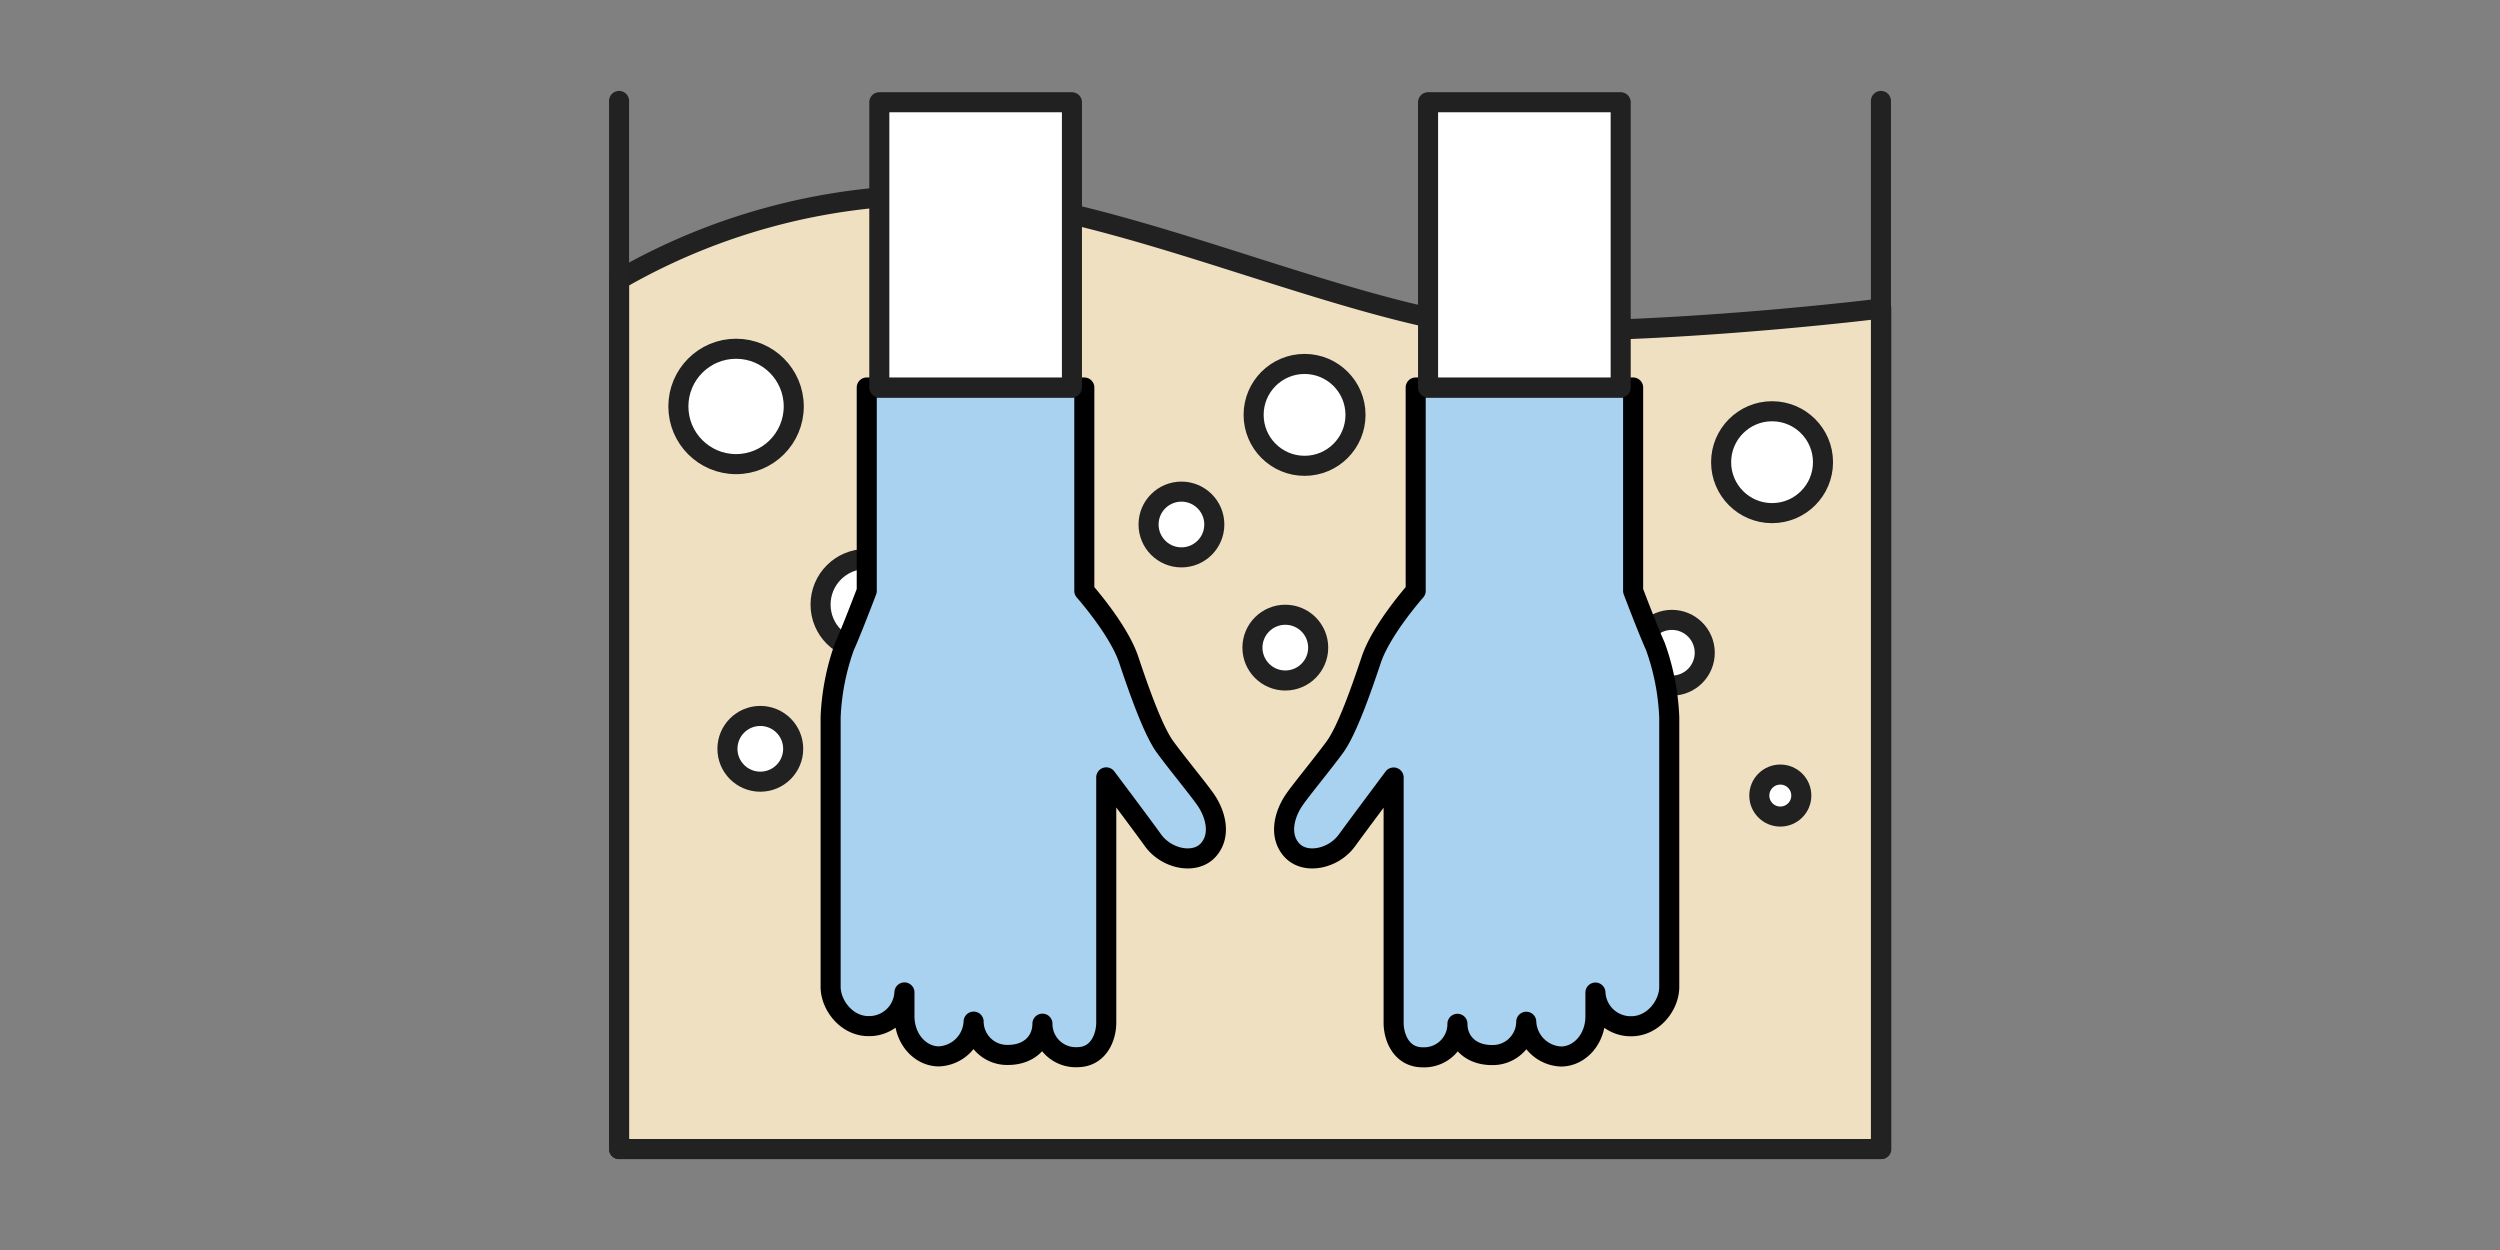
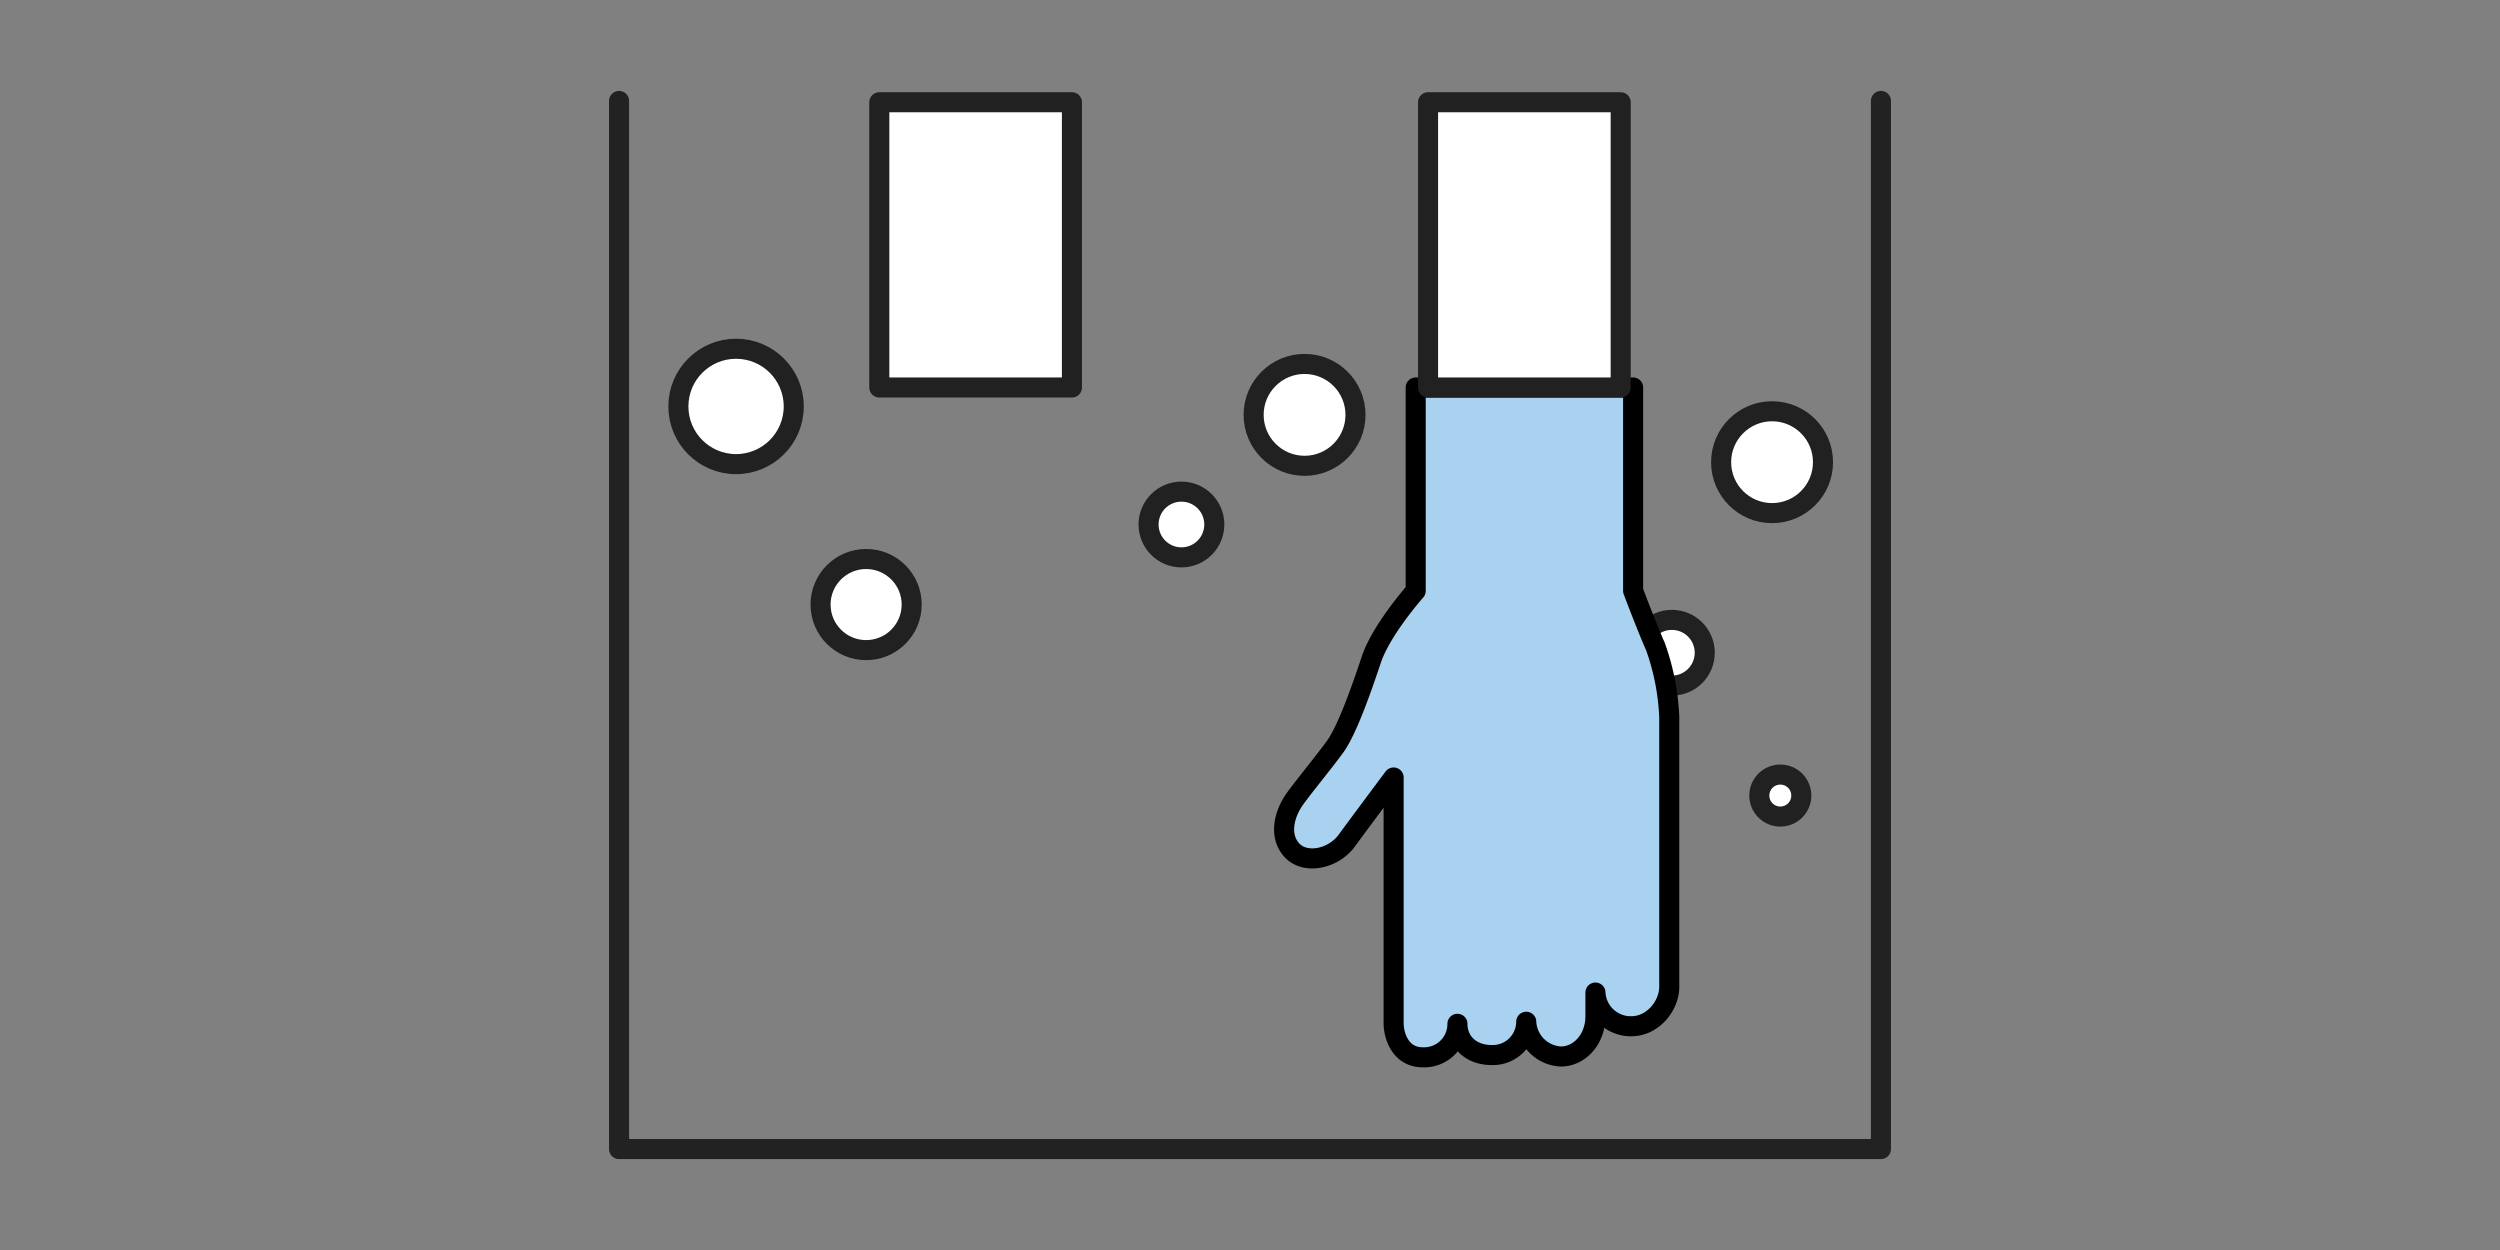
<svg xmlns="http://www.w3.org/2000/svg" viewBox="0 0 400 200">
  <rect x="0" y="0" width="400" height="200" fill="#808080" stroke="none" />
  <defs>
    <style>.cls-1{fill:#efe0c2;}.cls-1,.cls-3{stroke:#212121;}.cls-1,.cls-2,.cls-3,.cls-4{stroke-linecap:round;stroke-linejoin:round;}.cls-1,.cls-2,.cls-3{stroke-width:3.21px;}.cls-2,.cls-5{fill:none;}.cls-2{stroke:#222;}.cls-3{fill:#fff;}.cls-4{fill:#a8d2ef;stroke:#000;stroke-width:3.21px;}</style>
  </defs>
  <g id="レイヤー_2" data-name="レイヤー 2">
    <g id="レイヤー_2-2" data-name="レイヤー 2">
-       <path class="cls-1" d="M99.05,44.74A101.4,101.4,0,0,1,149.22,31.2c29.06,0,70,21.79,96.41,21.79S301,49.36,301,49.36V183.85H99.05Z" />
      <polyline class="cls-2" points="300.95 16.15 300.95 183.85 99.05 183.85 99.05 16.15" />
      <circle class="cls-3" cx="117.77" cy="65.03" r="9.23" />
      <circle class="cls-3" cx="208.73" cy="66.38" r="8.15" />
      <circle class="cls-3" cx="283.53" cy="73.95" r="8.15" />
      <circle class="cls-3" cx="138.58" cy="96.73" r="7.29" />
-       <circle class="cls-3" cx="121.65" cy="119.81" r="5.26" />
      <circle class="cls-3" cx="267.5" cy="104.44" r="5.26" />
      <circle class="cls-3" cx="189.03" cy="83.92" r="5.26" />
      <circle class="cls-3" cx="284.85" cy="127.29" r="3.36" />
-       <circle class="cls-3" cx="205.65" cy="103.62" r="5.26" />
-       <path class="cls-4" d="M173.49,62V94.54s5.48,6.16,7.1,11,3.9,11.35,5.84,14,5.31,6.72,6.49,8.43c1.58,2.29,2.51,5.73.38,8.06s-6.64,1.42-8.81-1.57C182.73,132,177,124.38,177,124.38v39.25c0,2.27-1.2,5.52-4.66,5.52a5.33,5.33,0,0,1-5.55-5.36v0c0,2.75-2,5-5.54,5a5.36,5.36,0,0,1-5.47-5.33v0a5.81,5.81,0,0,1-5.56,5.56c-2.89,0-5.51-2.67-5.51-6.45v-3.78a5.65,5.65,0,0,1-5.73,5.39c-3.55,0-6.08-3.39-6.08-6.28V114.75a38,38,0,0,1,2.22-11.33c1.12-2.45,3.56-8.88,3.56-8.88V62Z" />
      <rect class="cls-3" x="140.69" y="16.36" width="30.82" height="45.64" />
      <path class="cls-4" d="M226.51,62V94.54s-5.48,6.16-7.1,11-3.9,11.35-5.84,14-5.31,6.72-6.49,8.43c-1.58,2.29-2.51,5.73-.38,8.06s6.64,1.42,8.81-1.57c1.76-2.42,7.47-10.06,7.47-10.06v39.25c0,2.27,1.2,5.52,4.66,5.52a5.33,5.33,0,0,0,5.55-5.36v0c0,2.75,2,5,5.54,5a5.36,5.36,0,0,0,5.47-5.33v0a5.81,5.81,0,0,0,5.56,5.56c2.89,0,5.51-2.67,5.51-6.45v-3.78a5.65,5.65,0,0,0,5.73,5.39c3.55,0,6.08-3.39,6.08-6.28V114.75a38,38,0,0,0-2.22-11.33c-1.12-2.45-3.56-8.88-3.56-8.88V62Z" />
      <rect class="cls-3" x="228.49" y="16.36" width="30.82" height="45.64" />
    </g>
    <g id="枠">
      <rect class="cls-5" width="400" height="200" />
    </g>
  </g>
</svg>